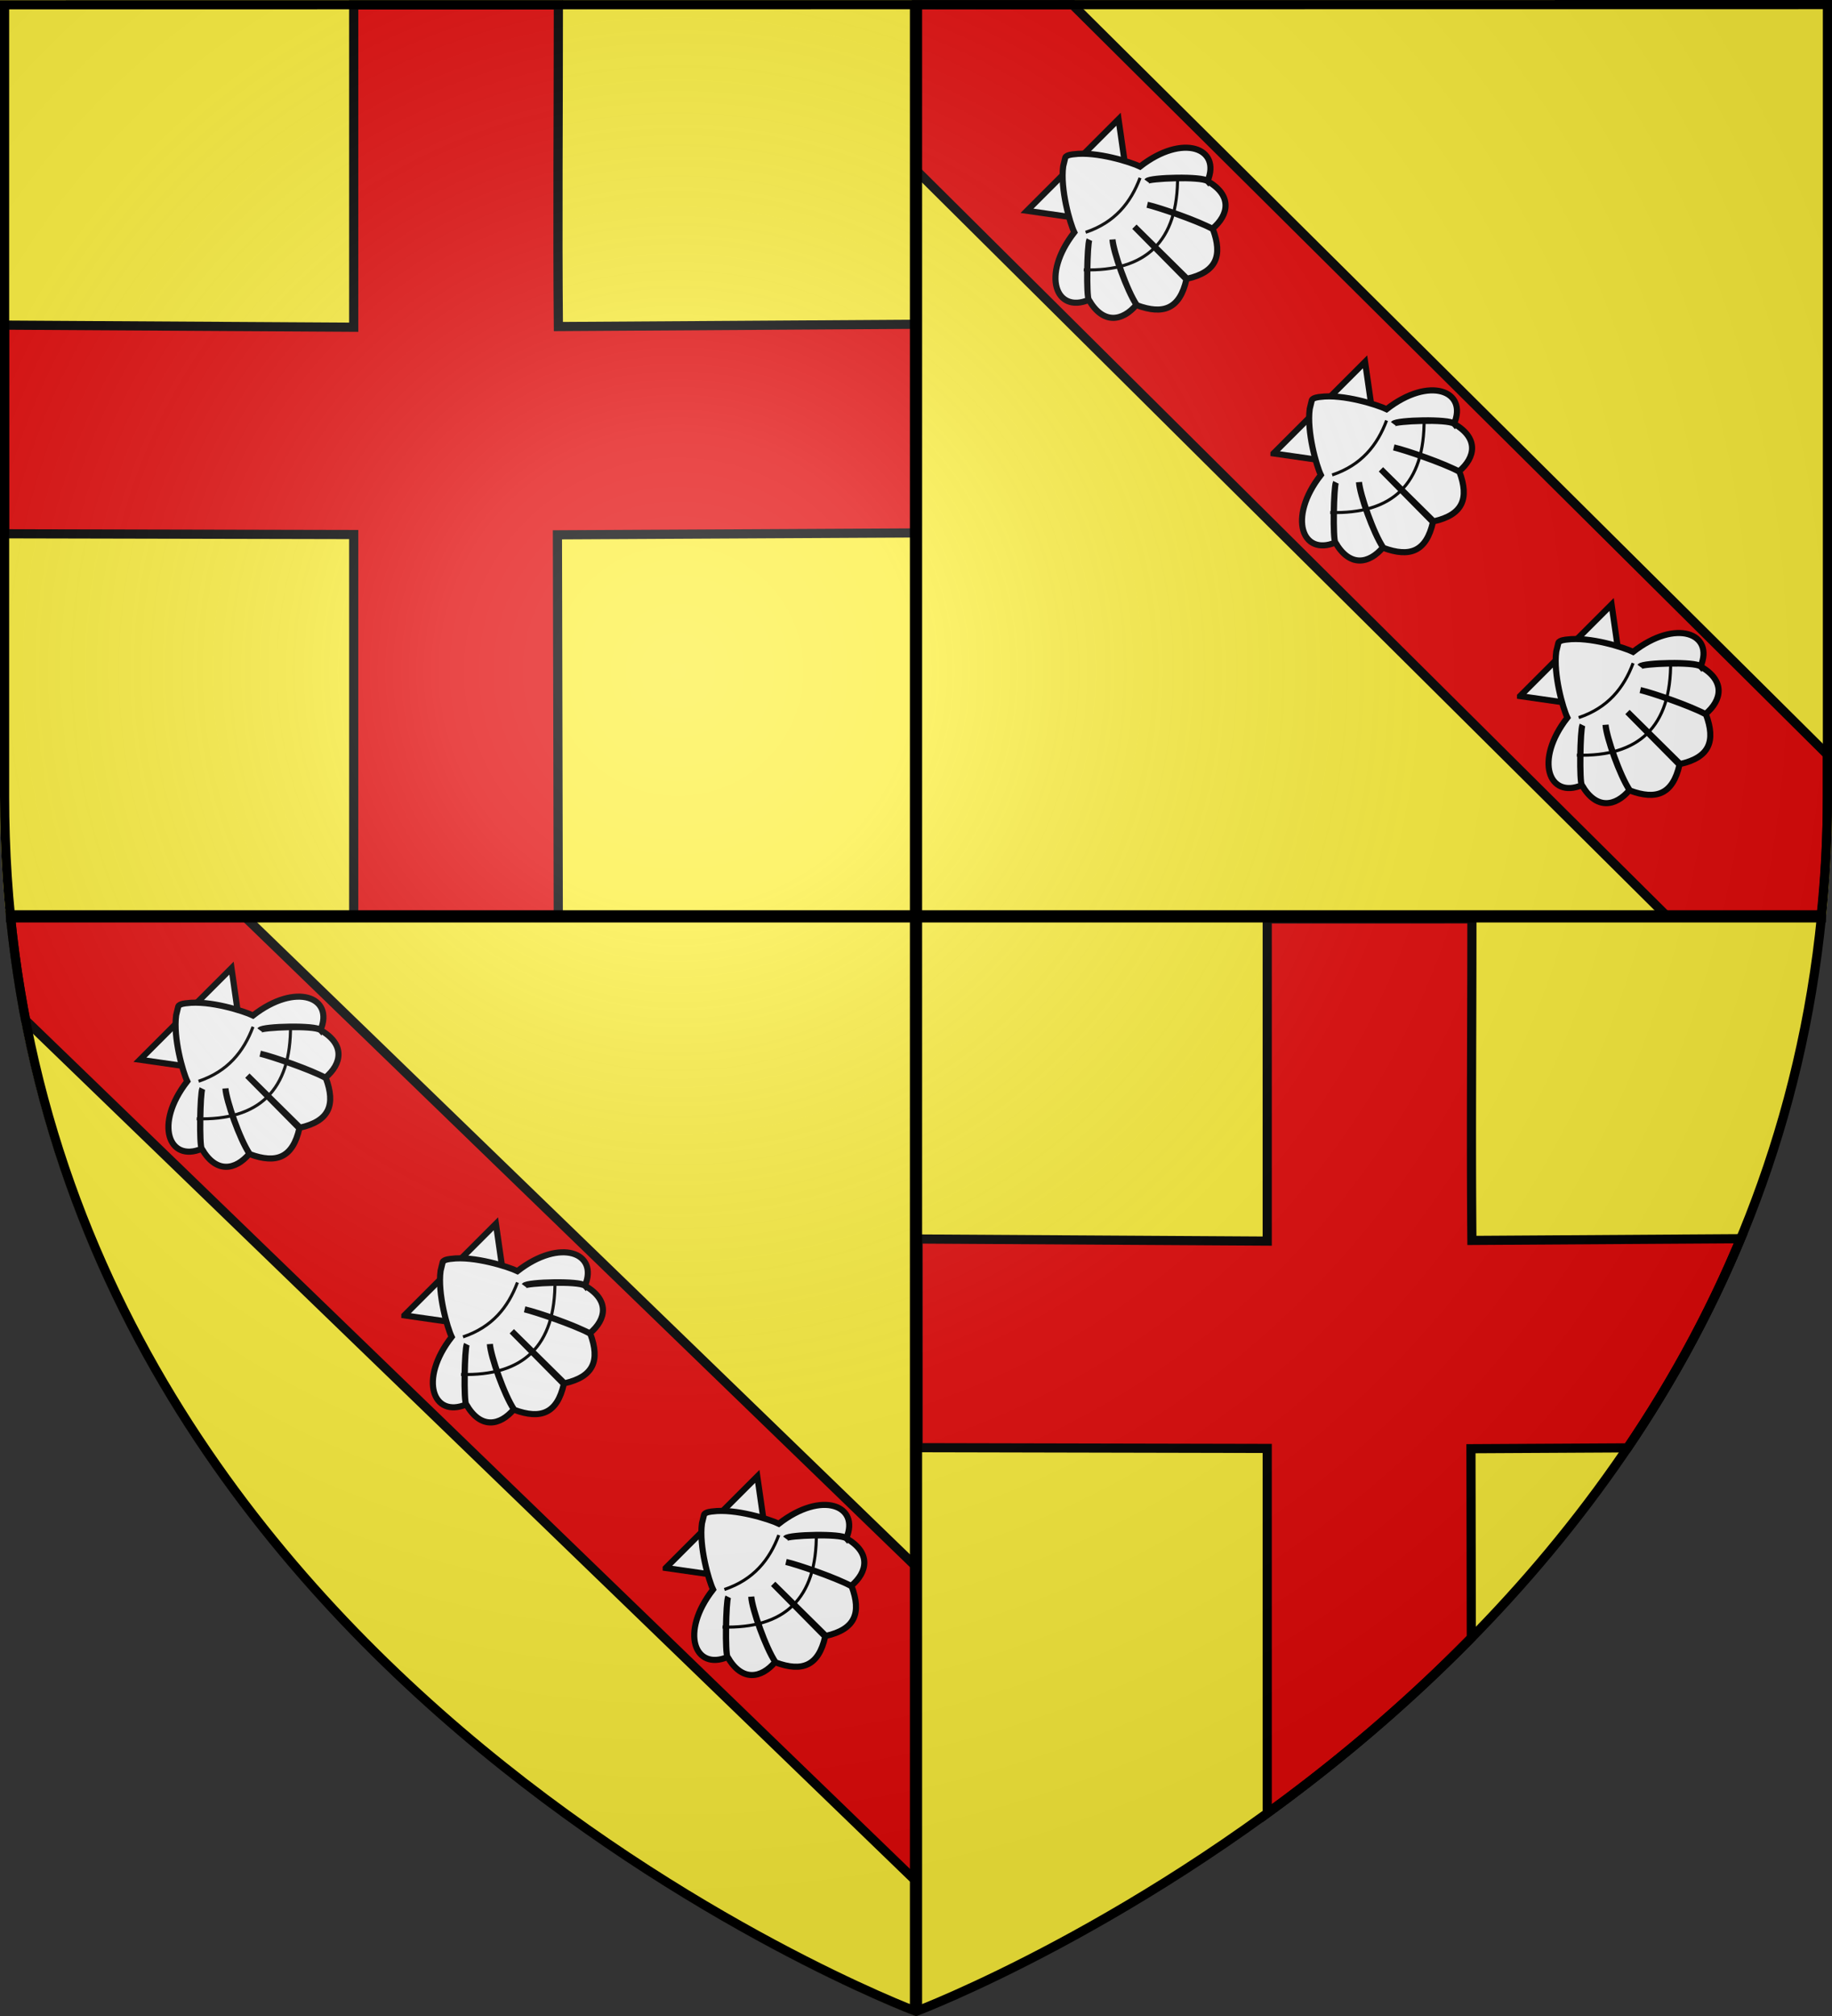
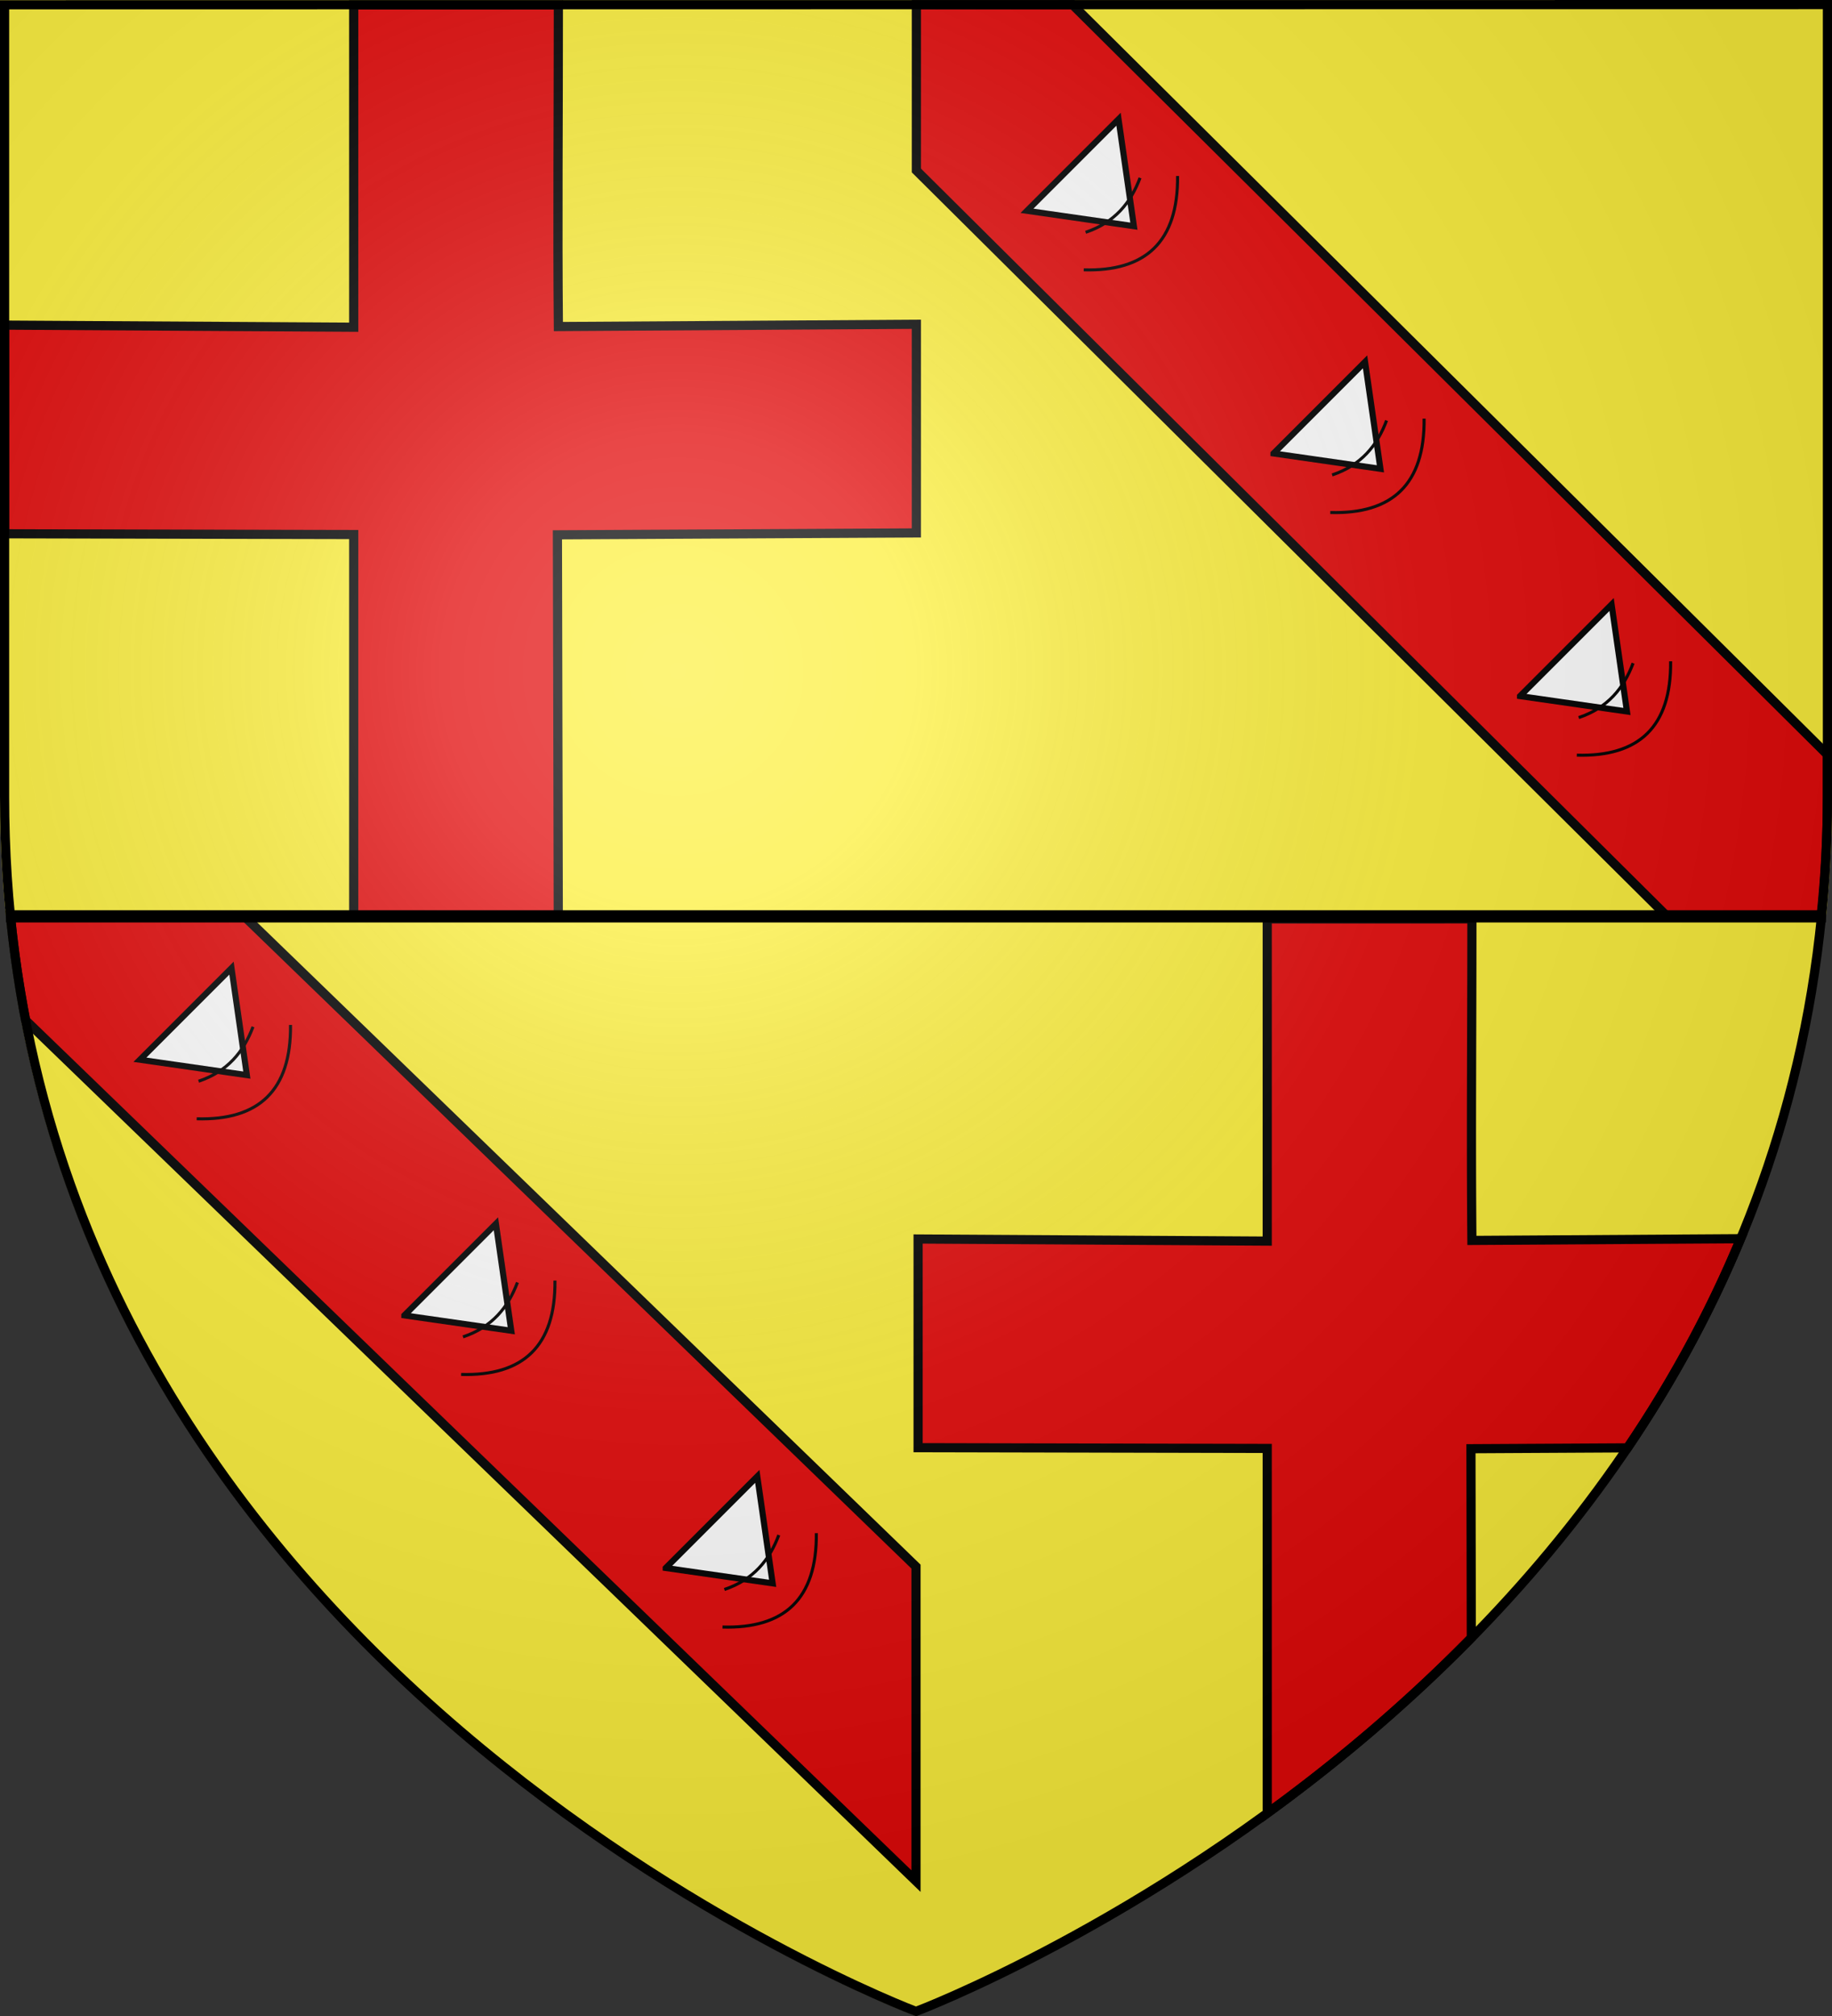
<svg xmlns="http://www.w3.org/2000/svg" xmlns:xlink="http://www.w3.org/1999/xlink" width="600" height="660" version="1.0">
  <rect width="100%" height="100%" fill="#333333" stroke="none" />
  <defs>
    <radialGradient xlink:href="#a" id="c" cx="221.445" cy="226.331" r="300" fx="221.445" fy="226.331" gradientTransform="matrix(1.353 0 0 1.349 -77.63 -85.747)" gradientUnits="userSpaceOnUse" />
    <linearGradient id="a">
      <stop offset="0" style="stop-color:white;stop-opacity:.314" />
      <stop offset=".19" style="stop-color:white;stop-opacity:.251" />
      <stop offset=".6" style="stop-color:#6b6b6b;stop-opacity:.125" />
      <stop offset="1" style="stop-color:black;stop-opacity:.125" />
    </linearGradient>
  </defs>
  <g style="display:inline">
    <path d="M0 0v260.43c0 13.58.672 26.762 1.947 39.57H300V0zM300 300v358.5S570.474 556.543 596 300zM300 300v360S27.698 557.617 2 300zM600 0v260.43c0 13.58-.672 26.762-1.947 39.57H300V0z" style="fill:#fcef3c;fill-opacity:1;fill-rule:evenodd;stroke:none;display:inline" />
    <path d="M115.844 1.625v105.5L1.5 106.438v68.312l114.344.25v125.349h67l-.281-125.255 117.556-.625v-68.313l-117.244.75c-.316-33.767 0-68.138 0-105.281z" style="fill:#e20909;fill-opacity:1;fill-rule:evenodd;stroke:#000;stroke-width:3;stroke-linecap:butt;stroke-linejoin:miter;stroke-miterlimit:4;stroke-opacity:1;stroke-dasharray:none" />
-     <path d="M-.052.553h300v330h-300z" style="fill:none;stroke:none" />
    <path d="M300.125 1.531v54.282L545.646 299.65l50.76.584c1.358-13.137 2.094-25.558 2.094-39.516v-13.656L351.25 1.53z" style="fill:#e20909;fill-opacity:1;fill-rule:evenodd;stroke:#000;stroke-width:3;stroke-linecap:butt;stroke-linejoin:miter;stroke-miterlimit:4;stroke-opacity:1;stroke-dasharray:none" />
    <path d="M415.031 300.813v105.5l-114.343-.688v68.313l114.343.25v119.437c21.93-15.937 44.866-35.04 66.844-57.437l-.125-61.907 51.281-.281c14.107-20.851 26.717-43.653 37.032-68.469l-88 .563c-.316-33.768 0-68.139 0-105.281zM3.406 299.625a376 376 0 0 0 5 34.406L300 615.844V512.875L79.865 299.845z" style="fill:#e20909;fill-opacity:1;fill-rule:evenodd;stroke:#000;stroke-width:3;stroke-linecap:butt;stroke-linejoin:miter;stroke-miterlimit:4;stroke-opacity:1;stroke-dasharray:none;display:inline" />
  </g>
  <g style="display:inline">
    <g id="b" style="fill:#fcef3c;fill-opacity:1">
      <path d="m224.704 130.16 54.222 72.436 54.245-72.437H224.704z" style="fill:#fff;fill-opacity:1;fill-rule:evenodd;stroke:#000;stroke-width:5.118;stroke-linecap:butt;stroke-linejoin:miter;stroke-miterlimit:4;stroke-opacity:1;stroke-dasharray:none" transform="scale(.391)rotate(-45 946.894 -761.48)" />
-       <path d="M272.563 125.219c-15.366 11.694-29.83 37.842-32.563 45.719-45.389 5.631-59.01 37.373-31.437 48.562.653-3.537 32.284-34.076 35.978-35.224-4.404 1.629-36.045 32.033-35.885 35.286-6.33 23.265 7.295 32.616 25.281 31.063 2.902-14.41 17.519-45.172 24.41-52.795-6.737 8.182-21.648 38.577-24.472 53.357 9.937 21.524 23.263 27.56 44.687 14.032l.375-61.99.375 61.99c21.425 13.529 34.72 7.492 44.657-14.031-3.592-13.246-18.418-43.748-24.441-53.358 4.754 7.79 19.223 36.778 24.41 52.795 17.986 1.553 31.612-7.798 25.28-31.062-1.023-6.998-33.297-36.4-35.915-35.906 4.198-.46 36.344 30.2 36.01 35.843 27.572-11.189 13.95-42.931-31.438-48.562-2.734-7.877-16.64-34.859-32.007-46.553 0 0-4.642-4.098-6.93-3.041z" style="fill:#fff;fill-opacity:1;fill-rule:evenodd;stroke:#000;stroke-width:5.118;stroke-linecap:butt;stroke-linejoin:miter;stroke-miterlimit:4;stroke-opacity:1;stroke-dasharray:none" transform="scale(.391)rotate(-45 946.894 -761.48)" />
      <path d="M246.705 177.634c23.134 11.518 44.287 9.172 64.465 0M223.364 198.752c35.567 37.691 72.616 39.346 111.147 0" style="fill:none;stroke:#000;stroke-width:2.559;stroke-linecap:butt;stroke-linejoin:miter;stroke-miterlimit:4;stroke-opacity:1;stroke-dasharray:none" transform="scale(.391)rotate(-45 946.894 -761.48)" />
    </g>
    <use xlink:href="#b" width="600" height="660" transform="translate(80.742 79.44)" />
    <use xlink:href="#b" width="600" height="660" transform="translate(-80.742 -79.44)" />
    <use xlink:href="#b" width="600" height="660" transform="translate(-284.654 282.18)" />
    <use xlink:href="#b" width="600" height="660" transform="translate(-371.257 198.484)" />
    <use xlink:href="#b" width="600" height="660" transform="translate(-199.052 364.875)" />
  </g>
  <g style="display:inline">
    <path d="M300 658.5s298.5-112.32 298.5-397.772V2.176H1.5v258.552C1.5 546.18 300 658.5 300 658.5" style="opacity:1;fill:url(#c);fill-opacity:1;fill-rule:evenodd;stroke:none;stroke-width:1px;stroke-linecap:butt;stroke-linejoin:miter;stroke-opacity:1" />
  </g>
  <g style="display:inline">
-     <path d="M298 2h4v656h-4z" style="fill:#000;fill-opacity:1;stroke:none;display:inline" />
    <path d="M298-598h4V-2h-4z" style="fill:#000;fill-opacity:1;stroke:none;display:inline" transform="rotate(90)" />
    <path d="M300 658.5S1.5 546.18 1.5 260.728V1.558l597-.059v259.23C598.5 546.178 300 658.5 300 658.5z" style="fill:none;stroke:#000;stroke-width:3;stroke-linecap:butt;stroke-linejoin:miter;stroke-miterlimit:4;stroke-opacity:1;stroke-dasharray:none" />
  </g>
</svg>